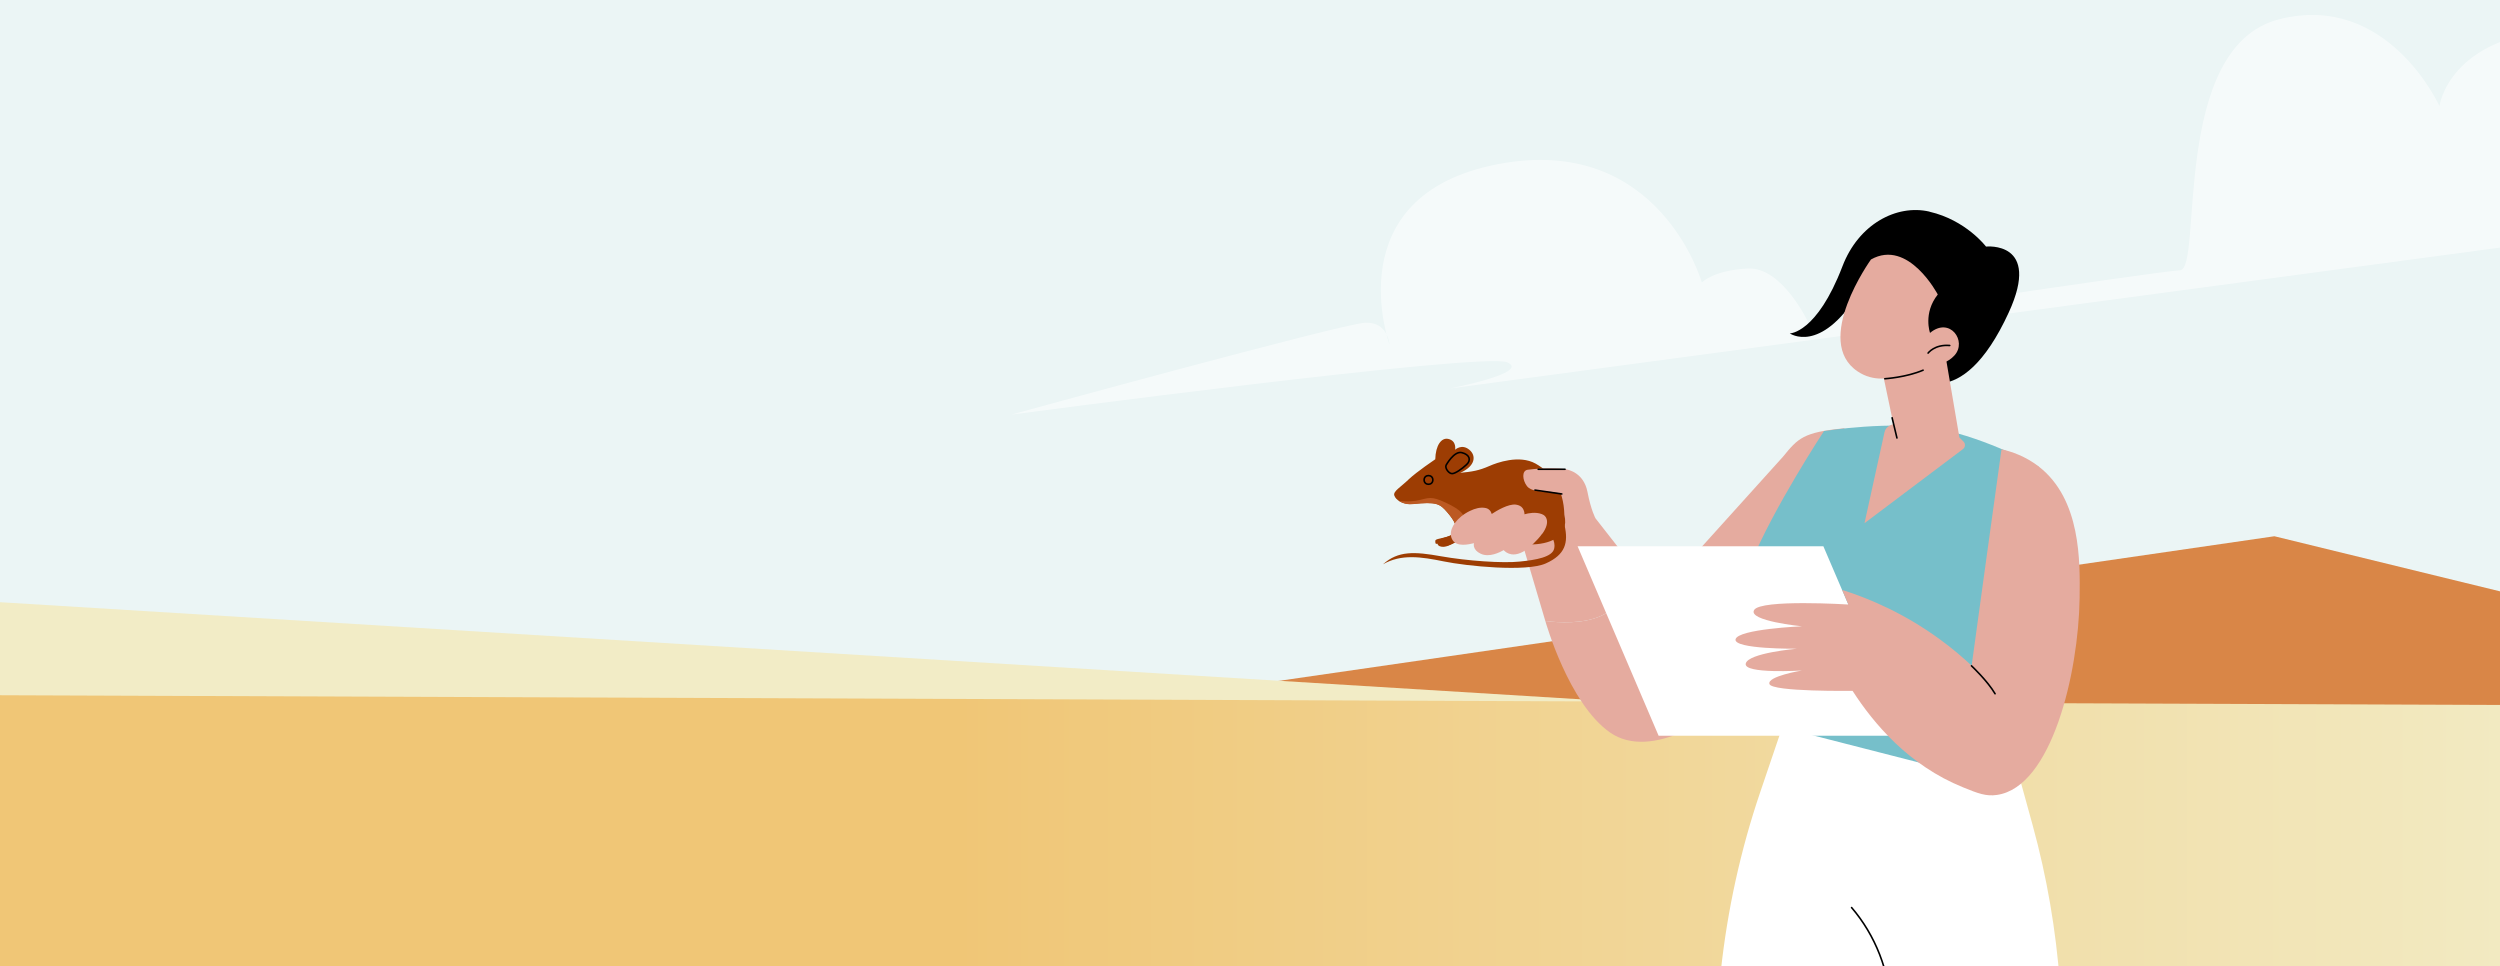
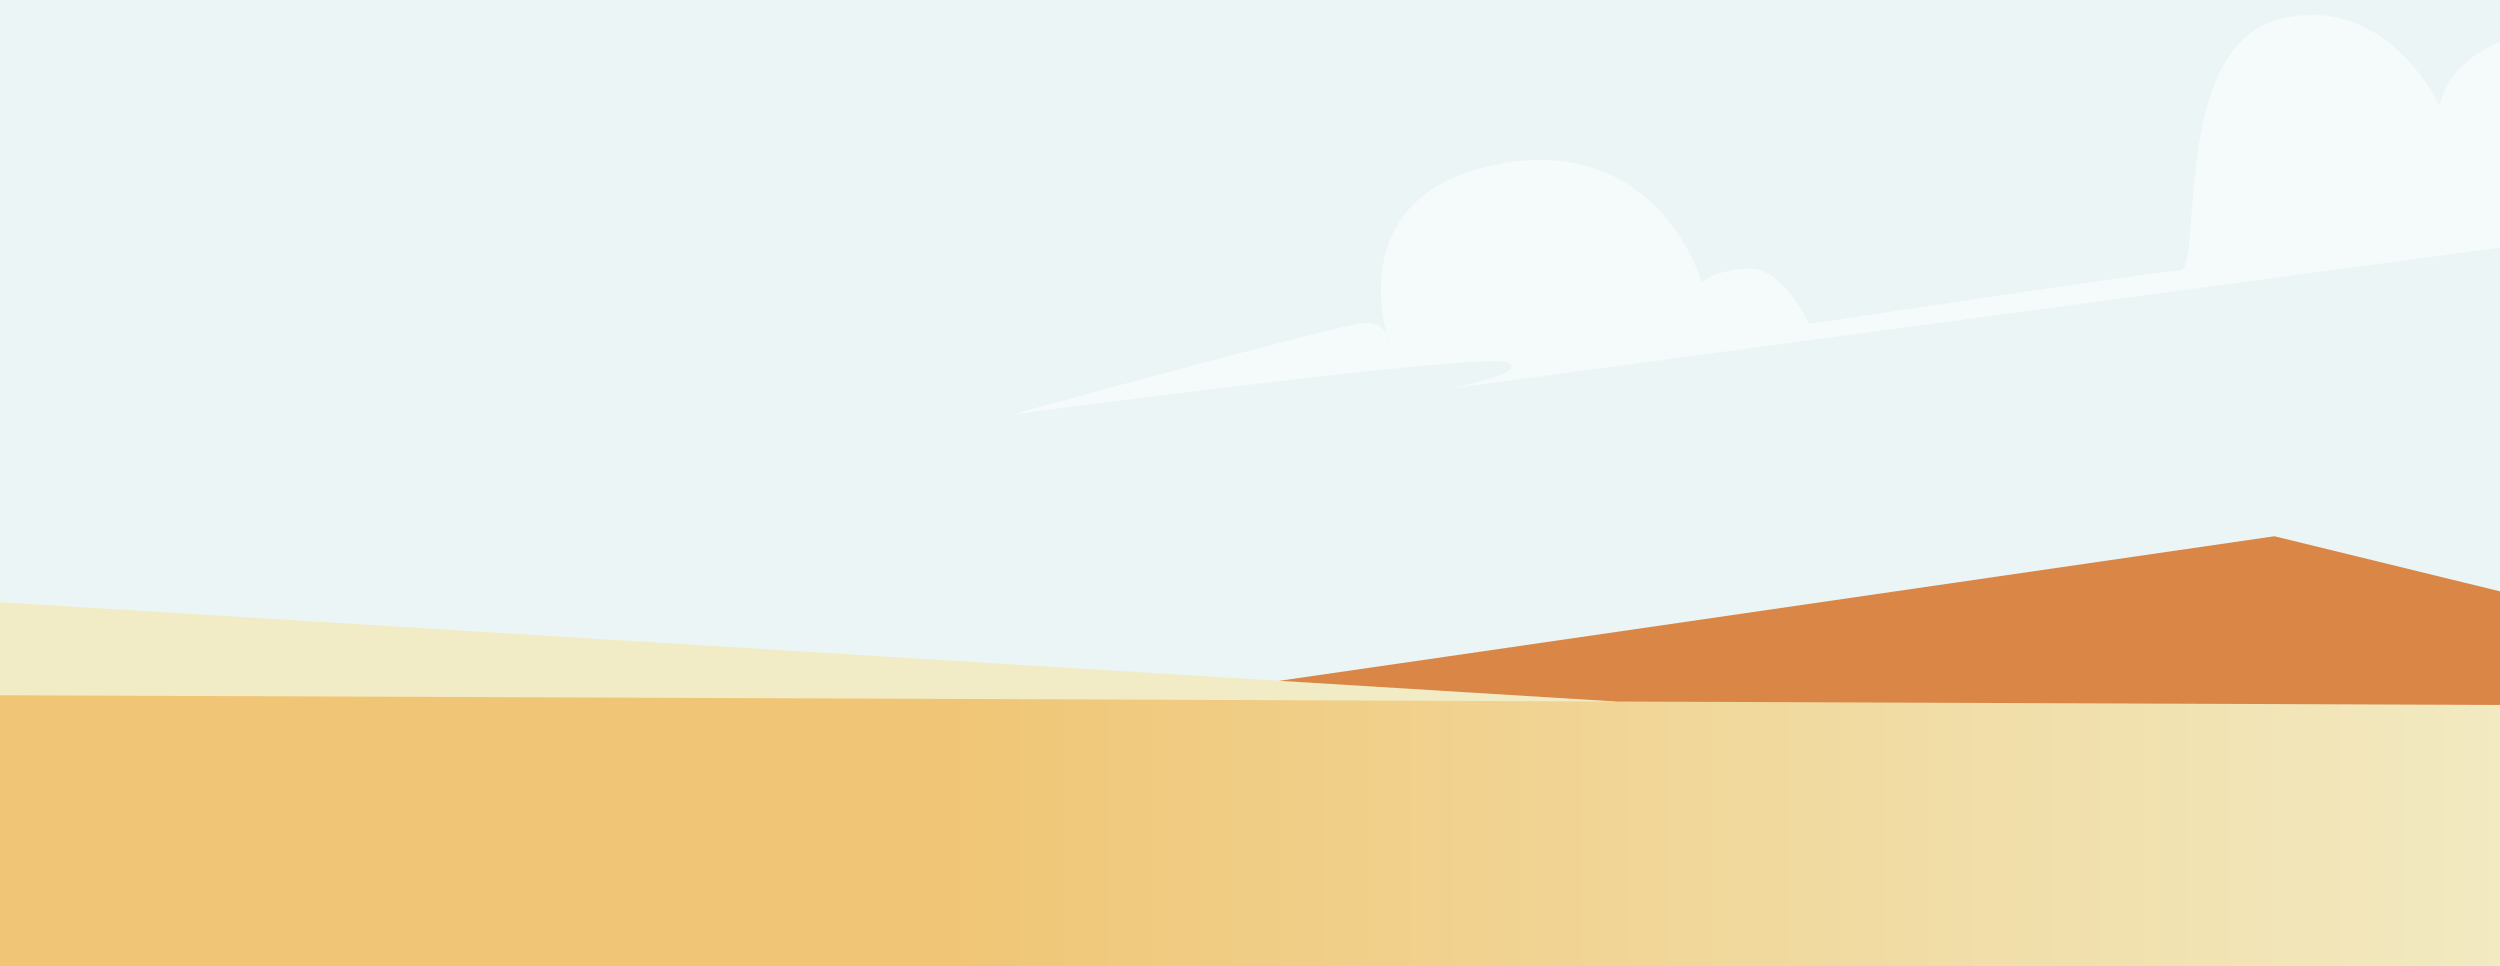
<svg xmlns="http://www.w3.org/2000/svg" id="b" viewBox="0 0 154.92 59.88">
  <defs>
    <style>.n,.o{fill:none;}.p{fill:url(#e);}.q{fill:#d98647;}.r{fill:#bc5922;}.s{fill:#f2ecc6;}.t,.u{fill:#fff;}.u{fill-rule:evenodd;opacity:.52;}.v{fill:#e5ab9f;}.w{fill:#ebf5f5;}.x{clip-path:url(#d);}.y{clip-path:url(#f);}.z{fill:#9d3d03;}.o{stroke:#000;stroke-linecap:round;stroke-linejoin:round;stroke-width:.1px;}.aa{fill:#76bfca;}</style>
    <clipPath id="d">
      <rect class="w" width="154.92" height="59.88" />
    </clipPath>
    <linearGradient id="e" x1="-.44" y1="71.1" x2="160.93" y2="71.1" gradientUnits="userSpaceOnUse">
      <stop offset=".37" stop-color="#f0c676" />
      <stop offset="1" stop-color="#f2ecc6" />
    </linearGradient>
    <clipPath id="f">
-       <polygon class="n" points="82.85 8.32 80.75 8.32 80.75 68.56 138.63 68.56 138.63 8.32 82.85 8.32" />
-     </clipPath>
+       </clipPath>
  </defs>
  <g id="c">
    <rect class="w" width="154.92" height="59.88" />
    <g class="x">
      <path class="q" d="M181.39,43.11l-40.45-9.88s-102.82,14.97-101.34,14.66c1.49-.31,158.4,1.09,157.65,1.08s-15.86-5.86-15.86-5.86Z" />
      <path class="s" d="M100.13,43.47l-109.19-6.71s-.29,10.81,0,10.7,98.57-1.81,98.57-1.81" />
      <polygon class="p" points="-.44 98.48 160.93 99.12 160.93 43.71 -.44 43.08 -.44 98.48" />
      <path class="u" d="M202.42,8.97l-112.56,15.1s5.02-.97,3.54-1.62c-1.48-.65-30.72,3.24-30.72,3.24,0,0,20.47-5.62,21.91-5.69,1.44-.07,1.52,1.37,1.52,1.37,0,0-3.36-9.24,6.68-11.19,10.03-1.95,12.67,7.33,12.67,7.33,0,0,.69-.76,2.85-.87,2.17-.11,3.79,3.43,3.79,3.43,0,0,21.55-3.25,22.99-3.32,1.44-.07-.62-13.82,6.13-15.55,6.75-1.73,9.95,5.38,9.95,5.38,0,0,.55-4.41,7.77-4.77,7.22-.36,10.47,6.71,10.47,6.71,0,0-.83-2.13.58-2.92,1.41-.79,4.02,6.92,4.02,6.92,0,0,14.31-2.05,16.44-2.88s5.49-6.06,7.65-6.17c2.17-.11,3.83,4.15,3.83,4.15l.5,1.35Z" />
      <g class="y">
        <path class="t" d="M112.05,40.27l11.03.41,2.88,10.46c1.76,6.4,2.26,13.18,1.47,19.85l-4.24,35.8c-.17,1.43-1.27,2.49-2.54,2.45l-1.38,1.24c.14,1.46-.9,2.57-2.19,2.52l-3.7.02c-1.2-.04-2.19-1.06-2.34-2.42l-4.38-39.02c-.85-7.59-.02-15.32,2.42-22.5l2.99-8.81Z" />
        <path class="o" d="M114.74,56.24c1.48,1.73,2.34,3.94,2.43,6.22l1.88,46.73s.04.08.08.08" />
        <path class="v" d="M114.3,26.56l-6.12,15.96c-1.65,1.88-5.85,4.66-8.41,2.87-2.56-1.78-4-6.88-4-6.88v-.03c.85.12,2.33.18,3.41-.3,1.09-.49,2.14-1.62,2.67-2.25l.82,1.04h0s7.82-8.67,7.82-8.67c.93-1.14,1.25-1.52,3.8-1.76Z" />
        <path d="M104.92,39.79s-.06-.01-.08-.04l-2.25-2.73s-.03-.1.01-.14c.04-.03.1-.03.14.01l2.25,2.73s.03.1-.01.14c-.02.01-.04.02-.06.02Z" />
        <path d="M95.06,34.09c-.06,0-.12,0-.19,0-.05,0-.1-.05-.09-.1,0-.05.05-.1.1-.09.16,0,.32,0,.45,0,.41-.04.62-.17.62-.18.04-.03.11-.02.14.03.03.04.02.11-.03.14-.01,0-.25.16-.71.21-.09,0-.19.01-.29.01Z" />
        <path d="M94.87,34.09s0,0,0,0c-.25-.01-.44-.04-.45-.04-.05,0-.09-.06-.08-.11,0-.05.06-.09.11-.08,0,0,.19.03.43.04.05,0,.1.05.09.1,0,.05-.05.09-.1.09Z" />
        <path d="M96.85,30.7h0c-.62,0-1.19-.03-1.19-.03-.05,0-.1-.05-.09-.1,0-.05.05-.1.1-.09,0,0,.57.02,1.19.03.05,0,.1.05.1.1,0,.05-.04.1-.1.1Z" />
        <path class="v" d="M101.85,35.93c-.53.63-1.58,1.76-2.67,2.25-1.08.48-2.56.42-3.42.3l-1.35-4.56h0c.16.02,1.32-3.35,1.32-3.35l-.09-.13c-.11,0-.74.02-1-.32-.28-.37-.33-.95.04-1.01.45-.07,1.28-.09,1.28-.09,0,0,.76.02,1.01.05.26.03,1.17.25,1.4,1.4.22,1.15.5,1.65.5,1.65l2.98,3.81Z" />
        <path class="aa" d="M126.33,28.92s-3.23-1.78-6.16-2.33c-2.92-.55-7.14.12-7.14.12,0,0-3.13,4.76-4.53,8.18-.58,1.41-.33,3.61.64,4.79.14.17.29.33.46.46l-.13,2.46c-.07,1.28.78,2.43,2.02,2.75l8.59,2.2c1.73.44,3.41-.9,3.35-2.69l-.06-1.75,2.96-14.17Z" />
        <polygon class="t" points="118.02 45.59 102.78 45.59 97.76 33.85 112.99 33.85 118.02 45.59" />
        <path class="v" d="M114.16,36.57l.38.89s-5.43-.34-5.84.34c-.41.68,2.96,1.01,2.96,1.01,0,0-3.94.17-4.11.8-.16.63,3.8.59,3.8.59,0,0-3.02.26-3.17.92-.15.66,3.48.43,3.48.43,0,0-2.18.36-2.01.84.16.49,5.15.42,5.15.42,1.3,2.02,3.48,4.62,6.85,5.98.93.38,1.43.57,2.1.47,3.39-.49,5.05-7.53,5.12-12.19.03-2.28.09-6.12-2.53-8.16-.83-.64-1.69-.93-2.31-1.07-.62,4.47-1.24,8.94-1.85,13.41-.57-.53-1.21-1.08-1.94-1.61-2.18-1.6-4.34-2.53-6.07-3.08Z" />
        <path d="M119.55,13.11c-2.02-.46-4.38.77-5.38,3.4-1.59,4.15-3.26,4.15-3.26,4.15,0,0,1.86,1.31,4.24-2.46,1.93-3.07,3.37,5.05,3.37,5.05,0,0,2.96,2.64,5.96-3.89,2.04-4.45-1.41-4.08-1.41-4.08,0,0-1.24-1.64-3.5-2.16Z" />
-         <path class="v" d="M121.67,27.36l-.25-.25-1.14-6.7-3.57,2.91.62,2.95-.22.1c-.17.08-.29.23-.33.41l-1.24,5.64,6.1-4.59c.15-.11.17-.34.03-.47Z" />
-         <line class="o" x1="117.25" y1="25.89" x2="117.55" y2="27.14" />
        <path class="v" d="M115.94,16.08s-3.64,5.06-.82,6.94c1.93,1.29,4.23-.66,4.23-.66,0,0,.95.55,1.76-.33.81-.88-.28-2.43-1.51-1.4,0,0-.44-1.22.48-2.38,0,0-1.82-3.48-4.14-2.17Z" />
        <path class="o" d="M119.48,21.88s.4-.55,1.34-.47" />
        <g id="g">
-           <path id="h" class="z" d="M88.94,28.46s-1.14.77-1.63,1.23c-.5.49-.99.75-.91,1.01.09.29.54.59,1.14.53,1.47-.15,1.67-.03,2.14.51.46.54.7.96.41,1.28-.29.32-.97.29-.98.57,0,.29.32.32.73.17.41-.15.32-.24.71-.27s1.46.11,2.08-.23c.31.16.33.34.33.34-.1.18.55.28.86.23.32-.06.99-.09.99-.09,1.14,0,2.46-.41,2.13-1.84-.04-1.61-.77-2.6-1.78-3.17-1.02-.57-2.42-.05-2.85.14-.68.3-1.1.36-1.82.43.95-.42,1-1.07.56-1.43-.47-.39-.88,0-.88,0,0,0,.11-.55-.42-.67-.42-.1-.79.38-.81,1.27h0Z" />
+           <path id="h" class="z" d="M88.94,28.46c-.5.49-.99.75-.91,1.01.09.29.54.59,1.14.53,1.47-.15,1.67-.03,2.14.51.46.54.7.96.41,1.28-.29.32-.97.29-.98.57,0,.29.32.32.73.17.41-.15.32-.24.71-.27s1.46.11,2.08-.23c.31.16.33.34.33.34-.1.18.55.28.86.23.32-.06.99-.09.99-.09,1.14,0,2.46-.41,2.13-1.84-.04-1.61-.77-2.6-1.78-3.17-1.02-.57-2.42-.05-2.85.14-.68.3-1.1.36-1.82.43.95-.42,1-1.07.56-1.43-.47-.39-.88,0-.88,0,0,0,.11-.55-.42-.67-.42-.1-.79.38-.81,1.27h0Z" />
          <path id="i" class="o" d="M89.61,28.83s.5-.91.98-.78c.48.12.59.46.29.74-.3.28-.69.55-.89.56s-.46-.33-.38-.52h0Z" />
          <circle id="j" class="o" cx="88.52" cy="29.74" r=".27" />
          <path id="k" class="r" d="M88.64,30.86c.22,0,.48.07.93.28,1.02.47,1.32.83,1.12,1.35-.15.4-.49.59-.83.7.09-.04.17-.1.23-.16.29-.32.06-.74-.4-1.28-.46-.54-.67-.66-2.14-.51-.35.04-.65-.06-.86-.2.27.03.65.05,1.05-.01.42-.07.62-.17.9-.17ZM91.95,32.86c.28,0,.47.22.66.41-.62.33-1.67.2-2.06.22-.35.02-.31.1-.59.22.08-.1.26-.19.43-.22.46-.07.35-.02,1.06-.47.2-.13.36-.17.5-.17Z" />
          <path id="l" class="z" d="M96.95,32.54c.25,1.09.05,1.83-1.15,2.37-1.2.55-4.92.17-6.33-.12-1.41-.29-2.65-.47-3.77.18.94-.85,1.96-.79,3.59-.5s3.85.44,4.88.33c1.02-.1,2.03-.28,2.14-.81.11-.53-.29-.75-.18-1.13.12-.38.46-.67.82-.32Z" />
          <path id="m" class="z" d="M90.63,33.44s-.3.07-.52.2c-.23.13-.49.27-.76.24-.27-.03-.27-.19-.27-.19,0,0-.12.05-.13-.05,0-.1-.07-.18.16-.24.22-.06.66-.14.91-.24.25-.1.37-.13.48-.05.11.08.22.16.14.34h0Z" />
        </g>
-         <path class="t" d="M95.73,32.19c.09.25-.06.65-.5,1.14h0c-.1.11-.2.22-.33.33-.05.04-.1.09-.15.14-1.08.94-1.56.16-1.56.16,0,0-.83.55-1.41.26-.58-.28-.3-.69-.3-.69-.11-.01-1.08.36-1.4-.11-.27-.41.03-.95.51-1.35.16-.13.33-.24.52-.33.29-.14.6-.22.86-.18.38.05.37.45.37.45,0,0,1.01-.72,1.56-.65.55.08.43.64.43.64,0,0,.67-.25,1.15-.06.12.05.2.13.24.24Z" />
        <path class="v" d="M95.56,33.08c-.07.1-.15.2-.25.31,0,0,0,0,0,0-.1.11-.22.23-.33.34-.05.04-.1.09-.15.14-.43.37-.82.53-1.17.48-.24-.04-.4-.17-.48-.26-.23.13-.9.48-1.43.22-.23-.11-.36-.25-.41-.43-.02-.08-.02-.16,0-.22-.34.08-1.04.24-1.32-.18-.27-.41-.06-.99.53-1.48.16-.13.35-.25.54-.34.33-.16.64-.23.91-.19.27.03.39.21.44.38.3-.2,1.03-.64,1.5-.58.19.03.33.1.42.23.08.12.11.26.11.37.23-.07.7-.16,1.08-.01.15.06.25.16.29.3.08.24-.01.56-.27.92Z" />
        <path class="v" d="M97.7,33.59l-.92-2.99-1.16-.16c-.11,0-.74.02-1-.32-.28-.37-.33-.95.04-1.01.45-.07,1.28-.09,1.28-.09,0,0,.76.02,1.01.05.26.03.72.37.94,1.53" />
        <line class="o" x1="96.98" y1="29.08" x2="95.32" y2="29.08" />
        <line class="o" x1="96.78" y1="30.61" x2="95.12" y2="30.37" />
        <path class="o" d="M116.8,23.47s1.31-.08,2.37-.53" />
        <path class="o" d="M122.17,41.26s.99.93,1.46,1.73" />
      </g>
    </g>
  </g>
</svg>